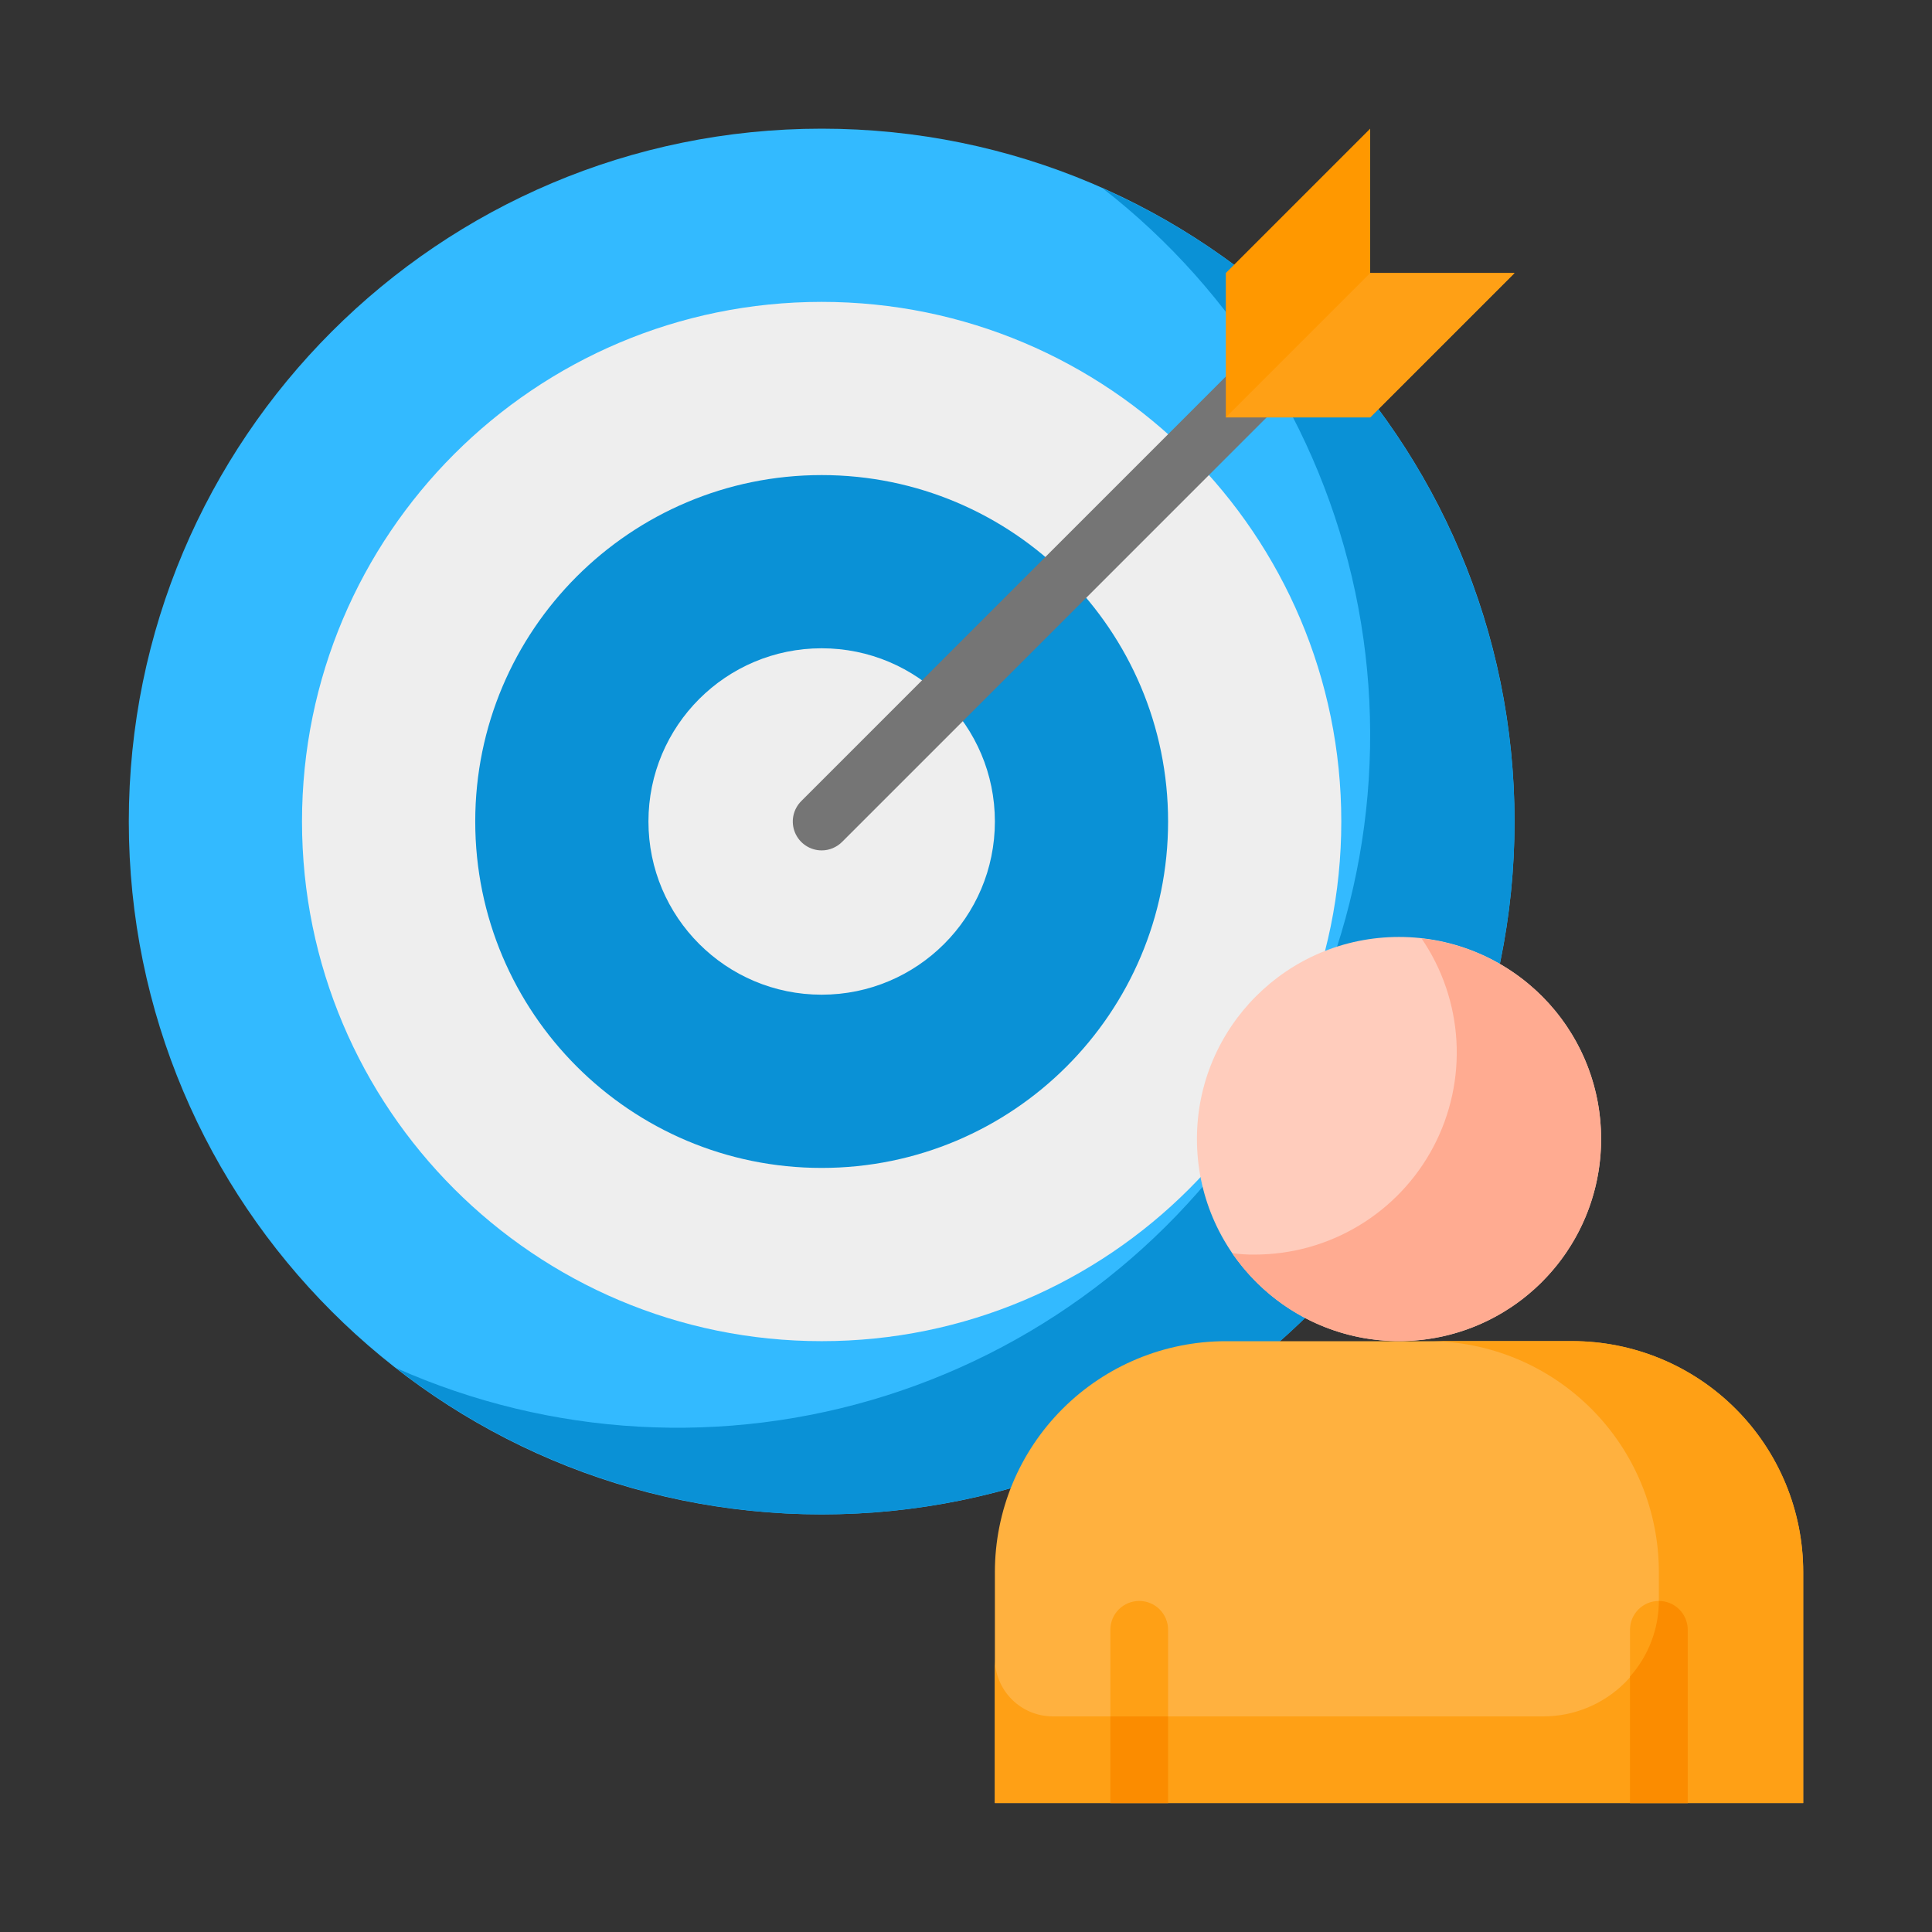
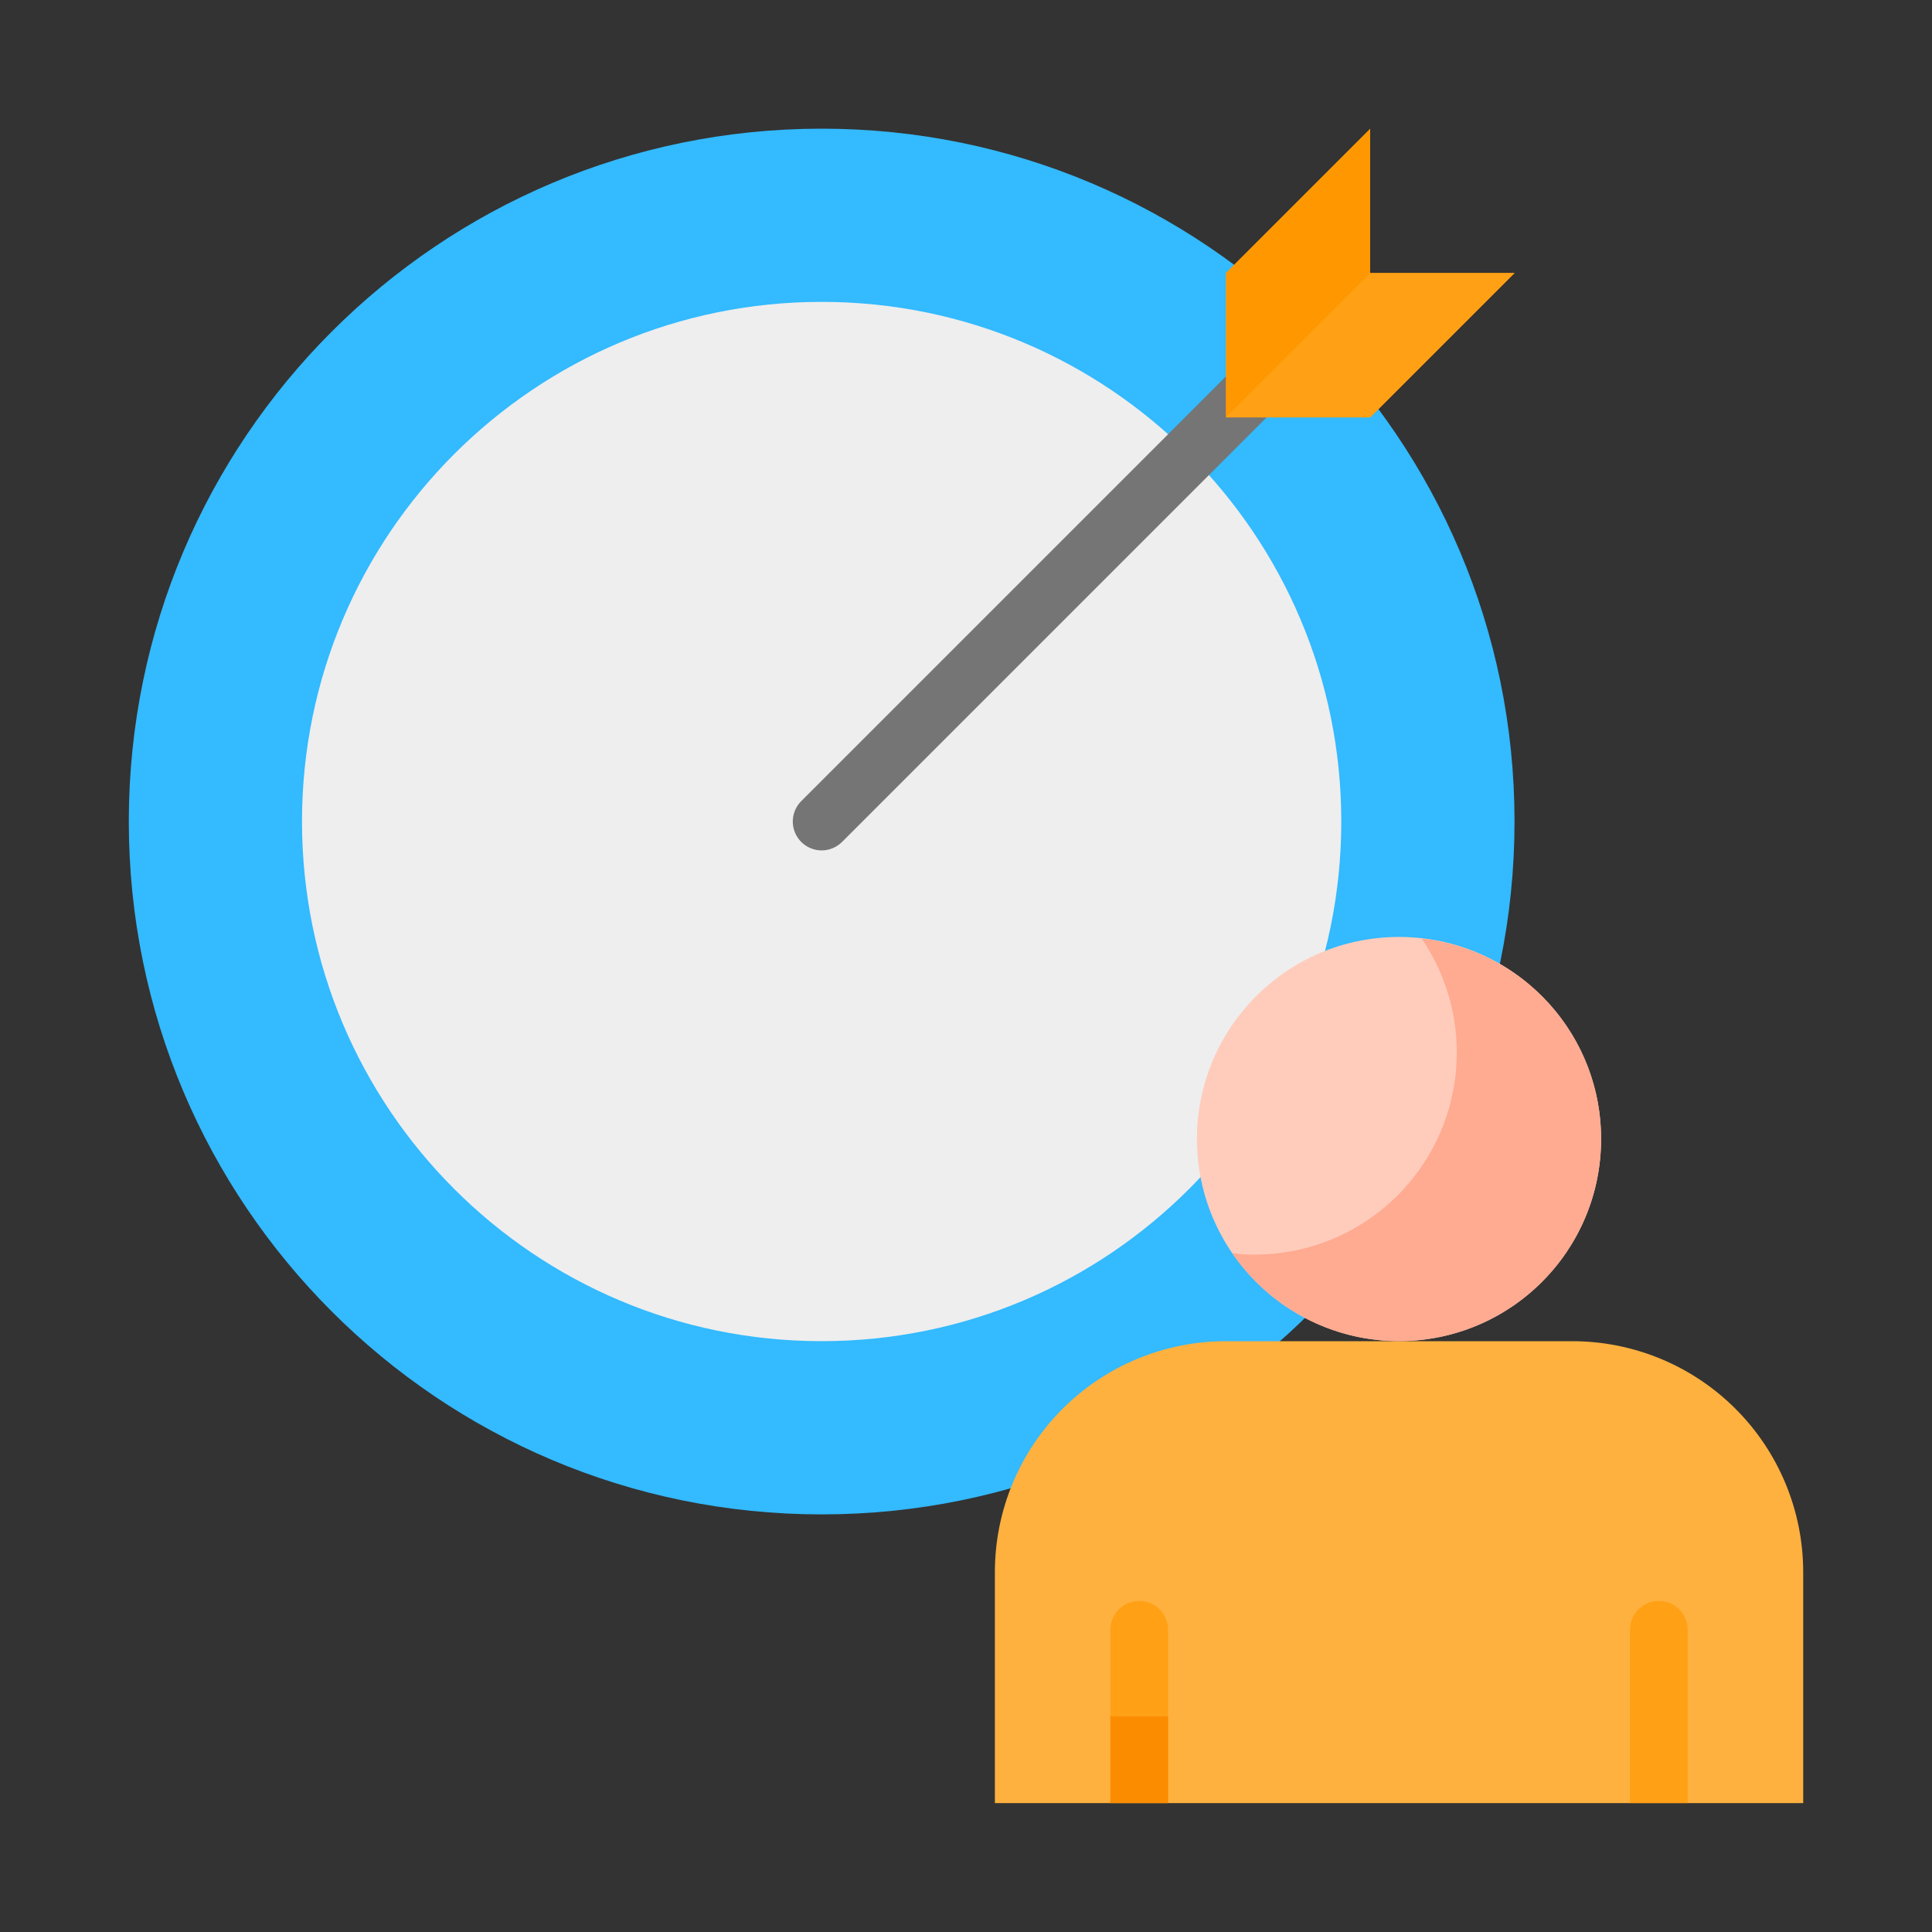
<svg xmlns="http://www.w3.org/2000/svg" width="60" height="60" viewBox="0 0 60 60" fill="none">
  <rect x="0" y="0" width="60" height="60" fill="#333333" stroke="none" />
  <path d="M25.517 47.031C37.401 47.031 47.035 37.397 47.035 25.513C47.035 13.63 37.401 3.996 25.517 3.996C13.634 3.996 4 13.63 4 25.513C4 37.397 13.634 47.031 25.517 47.031Z" fill="#33BAFF" />
-   <path d="M47.035 25.513C47.036 29.542 45.906 33.491 43.773 36.909C41.64 40.327 38.589 43.078 34.969 44.846C31.349 46.615 27.305 47.332 23.297 46.914C19.29 46.497 15.48 44.962 12.302 42.485C17.103 44.619 22.519 44.923 27.528 43.339C32.537 41.754 36.794 38.391 39.494 33.885C42.194 29.378 43.151 24.038 42.185 18.874C41.219 13.71 38.397 9.078 34.25 5.852C38.055 7.54 41.288 10.297 43.557 13.787C45.827 17.277 47.035 21.35 47.035 25.513Z" fill="#0A91D6" />
  <path d="M25.517 41.651C34.43 41.651 41.655 34.426 41.655 25.513C41.655 16.6 34.43 9.375 25.517 9.375C16.605 9.375 9.379 16.6 9.379 25.513C9.379 34.426 16.605 41.651 25.517 41.651Z" fill="#EEEEEE" />
-   <path d="M25.517 36.271C31.459 36.271 36.276 31.454 36.276 25.512C36.276 19.571 31.459 14.754 25.517 14.754C19.576 14.754 14.759 19.571 14.759 25.512C14.759 31.454 19.576 36.271 25.517 36.271Z" fill="#0A91D6" />
  <path d="M25.517 30.891C28.488 30.891 30.897 28.483 30.897 25.512C30.897 22.541 28.488 20.133 25.517 20.133C22.547 20.133 20.138 22.541 20.138 25.512C20.138 28.483 22.547 30.891 25.517 30.891Z" fill="#EEEEEE" />
  <path d="M25.517 26.41C25.34 26.41 25.167 26.357 25.019 26.258C24.872 26.16 24.757 26.02 24.689 25.856C24.621 25.692 24.604 25.512 24.638 25.338C24.673 25.164 24.758 25.005 24.884 24.879L39.285 10.477C39.453 10.309 39.681 10.215 39.919 10.215C40.157 10.215 40.385 10.309 40.553 10.477C40.721 10.646 40.816 10.873 40.816 11.111C40.816 11.349 40.721 11.577 40.553 11.745L26.151 26.147C26.068 26.23 25.969 26.296 25.86 26.341C25.752 26.387 25.635 26.41 25.517 26.41Z" fill="#757575" />
  <path d="M42.552 12.962H38.069V8.479L42.552 3.996V8.479H47.035L42.552 12.962Z" fill="#FF9800" />
  <path d="M47.035 8.48L42.552 12.963H38.069L42.552 8.48H47.035Z" fill="#FFA015" />
  <path d="M43.448 41.649C46.914 41.649 49.724 38.84 49.724 35.373C49.724 31.907 46.914 29.098 43.448 29.098C39.982 29.098 37.172 31.907 37.172 35.373C37.172 38.84 39.982 41.649 43.448 41.649Z" fill="#FFCCBC" />
  <path d="M48.828 41.652H38.069C36.167 41.652 34.343 42.408 32.998 43.753C31.652 45.098 30.897 46.922 30.897 48.825V55.997H56V48.825C56 46.922 55.245 45.098 53.899 43.753C52.554 42.408 50.73 41.652 48.828 41.652Z" fill="#FFB13F" />
  <path d="M49.724 35.376C49.724 36.716 49.295 38.022 48.499 39.101C47.703 40.18 46.582 40.976 45.301 41.371C44.02 41.767 42.646 41.743 41.38 41.301C40.114 40.859 39.023 40.024 38.266 38.917C38.498 38.95 38.732 38.965 38.966 38.962C40.108 38.962 41.228 38.65 42.206 38.06C43.184 37.47 43.983 36.625 44.516 35.615C45.049 34.605 45.296 33.469 45.231 32.329C45.166 31.188 44.792 30.088 44.148 29.145C45.682 29.313 47.1 30.042 48.129 31.192C49.158 32.342 49.727 33.832 49.724 35.376Z" fill="#FFAB91" />
-   <path d="M56 48.821V55.993H30.897V51.511C30.898 51.986 31.087 52.441 31.424 52.777C31.759 53.113 32.215 53.302 32.69 53.304H47.931C48.402 53.304 48.869 53.211 49.304 53.031C49.739 52.851 50.134 52.587 50.467 52.254C50.8 51.92 51.065 51.525 51.245 51.09C51.425 50.655 51.518 50.188 51.517 49.717V48.821C51.518 47.879 51.332 46.946 50.972 46.076C50.612 45.206 50.083 44.415 49.417 43.749C48.751 43.083 47.96 42.554 47.09 42.194C46.22 41.834 45.287 41.648 44.345 41.648H48.828C49.77 41.648 50.703 41.834 51.573 42.194C52.443 42.554 53.234 43.083 53.9 43.749C54.566 44.415 55.094 45.206 55.455 46.076C55.815 46.946 56 47.879 56 48.821Z" fill="#FFA015" />
  <path d="M35.38 49.719C35.262 49.719 35.145 49.742 35.036 49.787C34.928 49.832 34.829 49.898 34.745 49.981C34.662 50.065 34.596 50.163 34.551 50.272C34.506 50.381 34.483 50.498 34.483 50.615V55.995H36.276V50.615C36.276 50.498 36.253 50.381 36.208 50.272C36.163 50.163 36.097 50.065 36.014 49.981C35.93 49.898 35.831 49.832 35.723 49.787C35.614 49.742 35.497 49.719 35.38 49.719Z" fill="#FFA015" />
  <path d="M51.517 49.719C51.4 49.719 51.283 49.742 51.174 49.787C51.066 49.832 50.967 49.898 50.883 49.981C50.8 50.065 50.734 50.163 50.689 50.272C50.644 50.381 50.621 50.498 50.621 50.615V55.995H52.414V50.615C52.414 50.498 52.391 50.381 52.346 50.272C52.301 50.163 52.235 50.065 52.151 49.981C52.068 49.898 51.969 49.832 51.861 49.787C51.752 49.742 51.635 49.719 51.517 49.719Z" fill="#FFA015" />
  <path d="M34.483 53.305H36.276V55.994H34.483V53.305Z" fill="#FB8C00" />
-   <path d="M51.517 49.719C51.515 50.585 51.196 51.421 50.621 52.069V55.995H52.414V50.615C52.414 50.498 52.391 50.381 52.346 50.272C52.301 50.163 52.235 50.065 52.151 49.981C52.068 49.898 51.969 49.832 51.861 49.787C51.752 49.742 51.635 49.719 51.517 49.719Z" fill="#FB8C00" />
</svg>